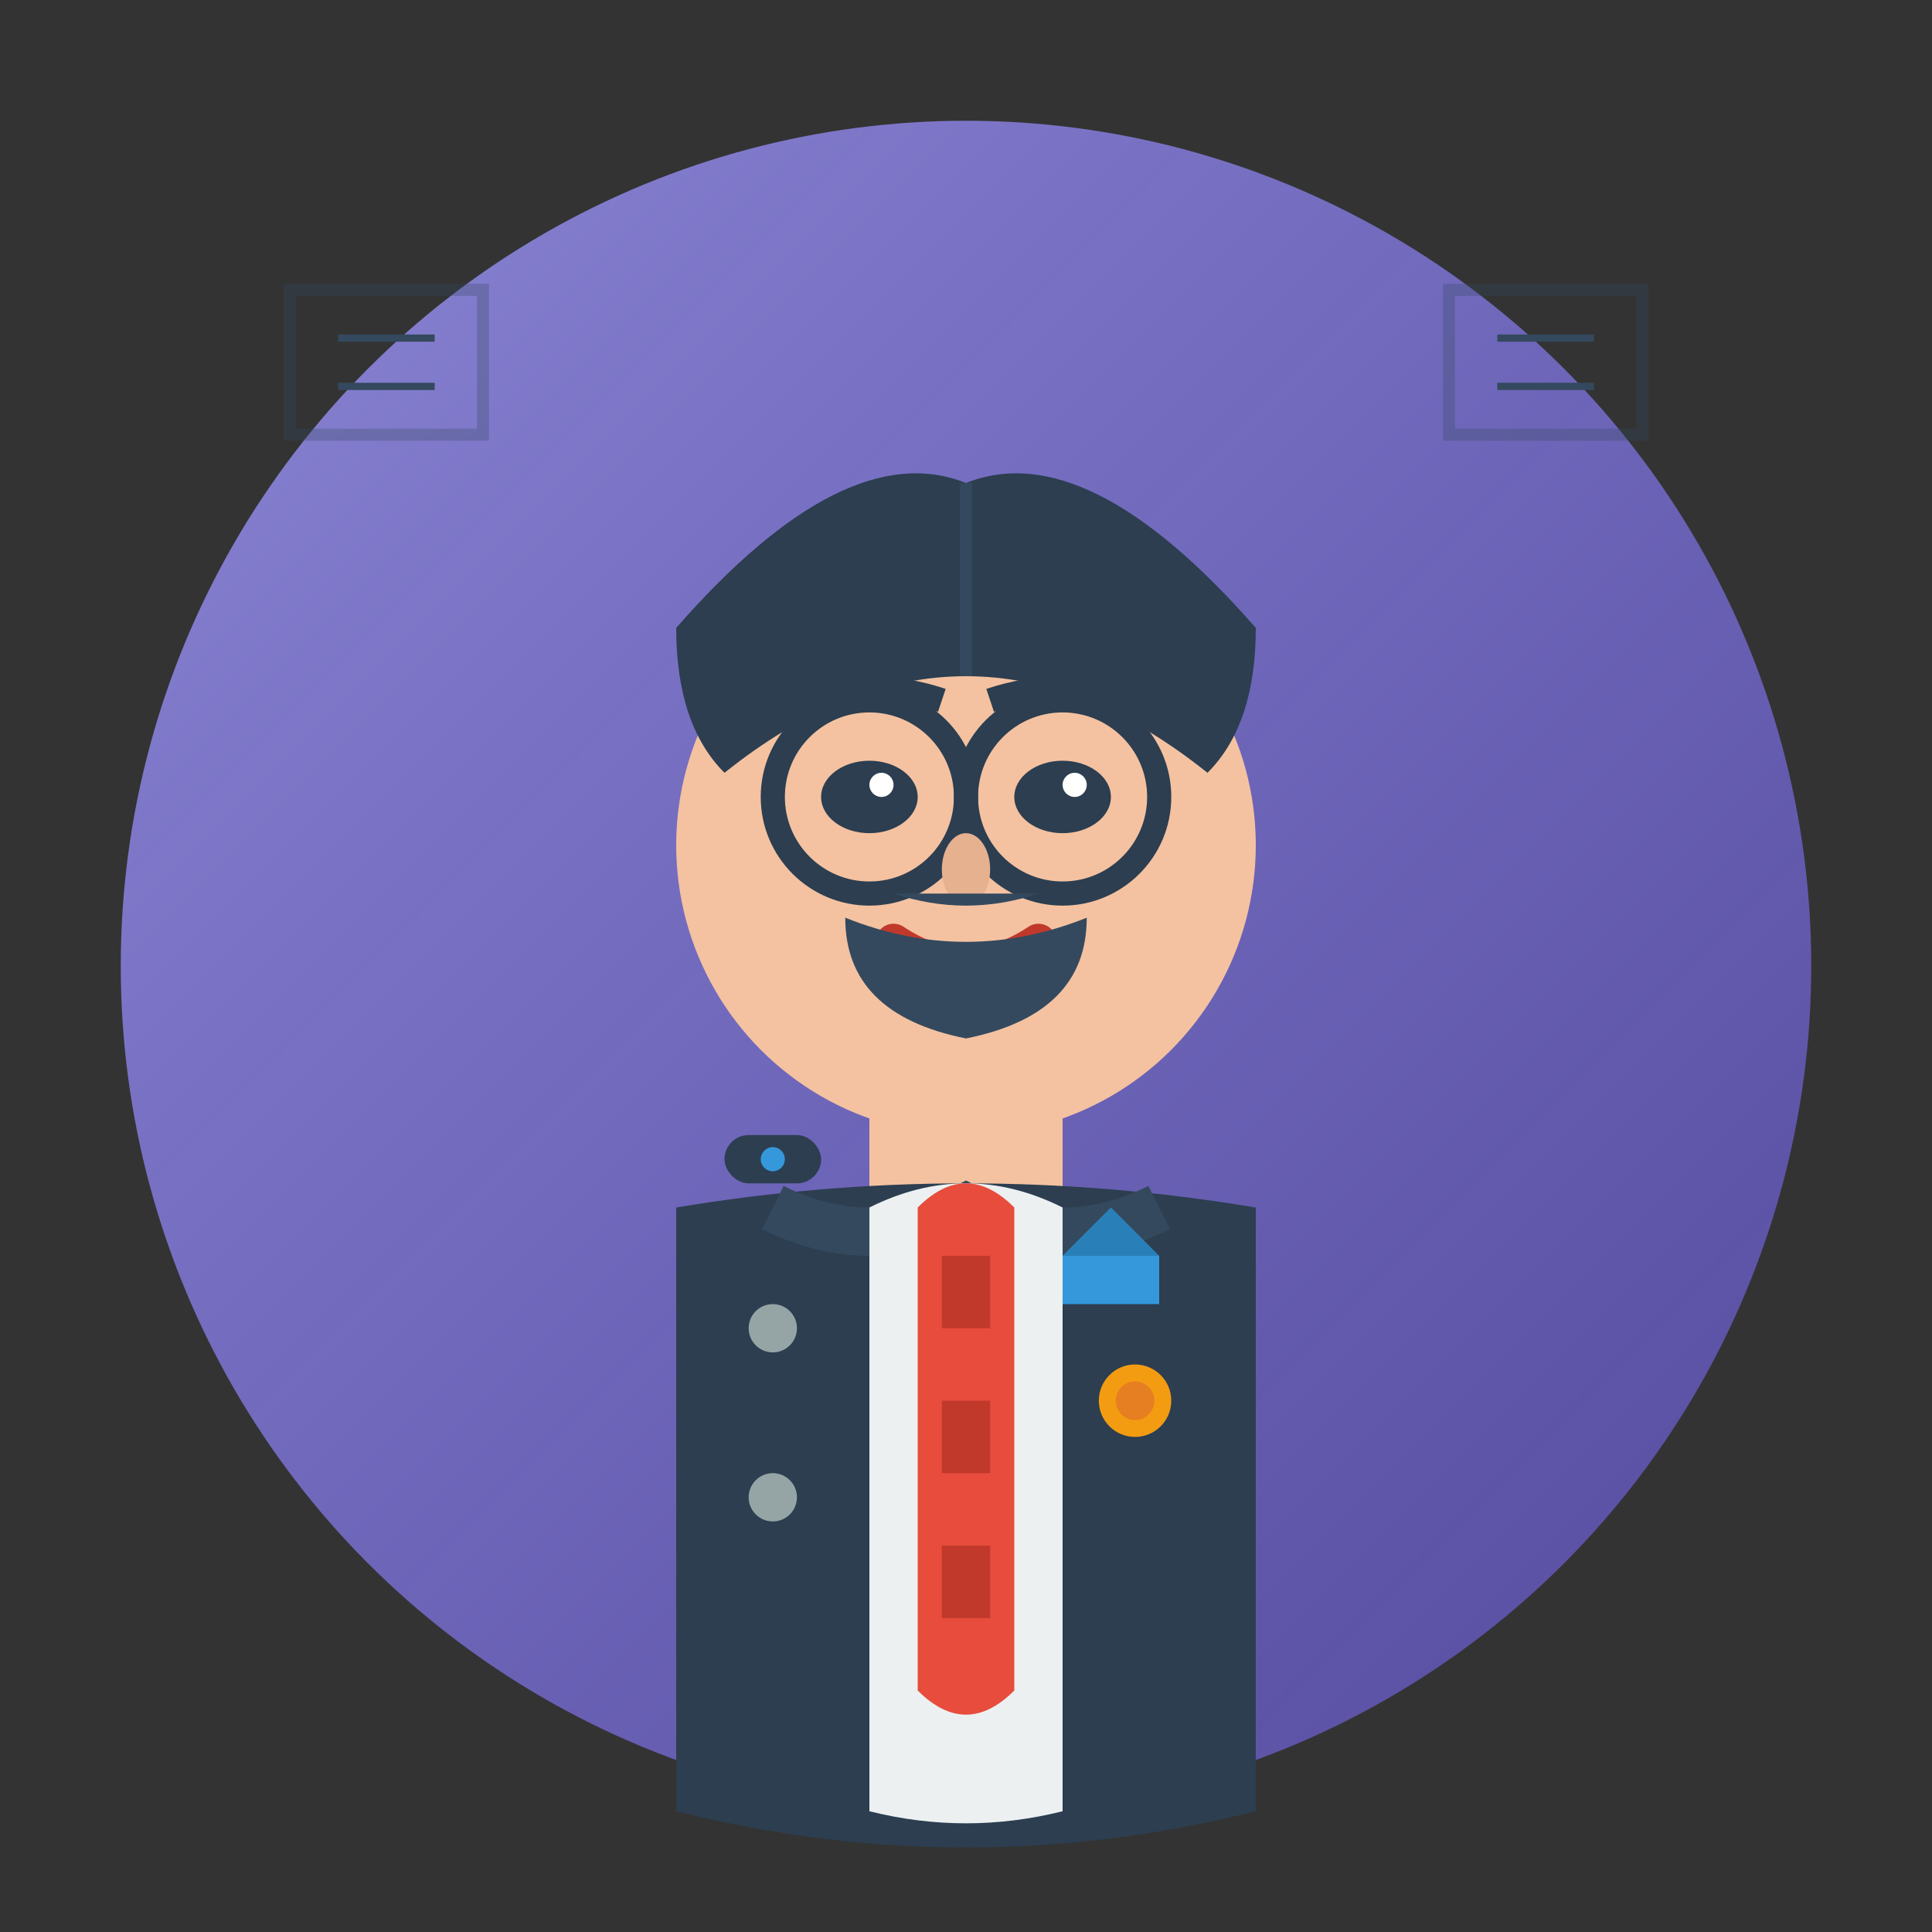
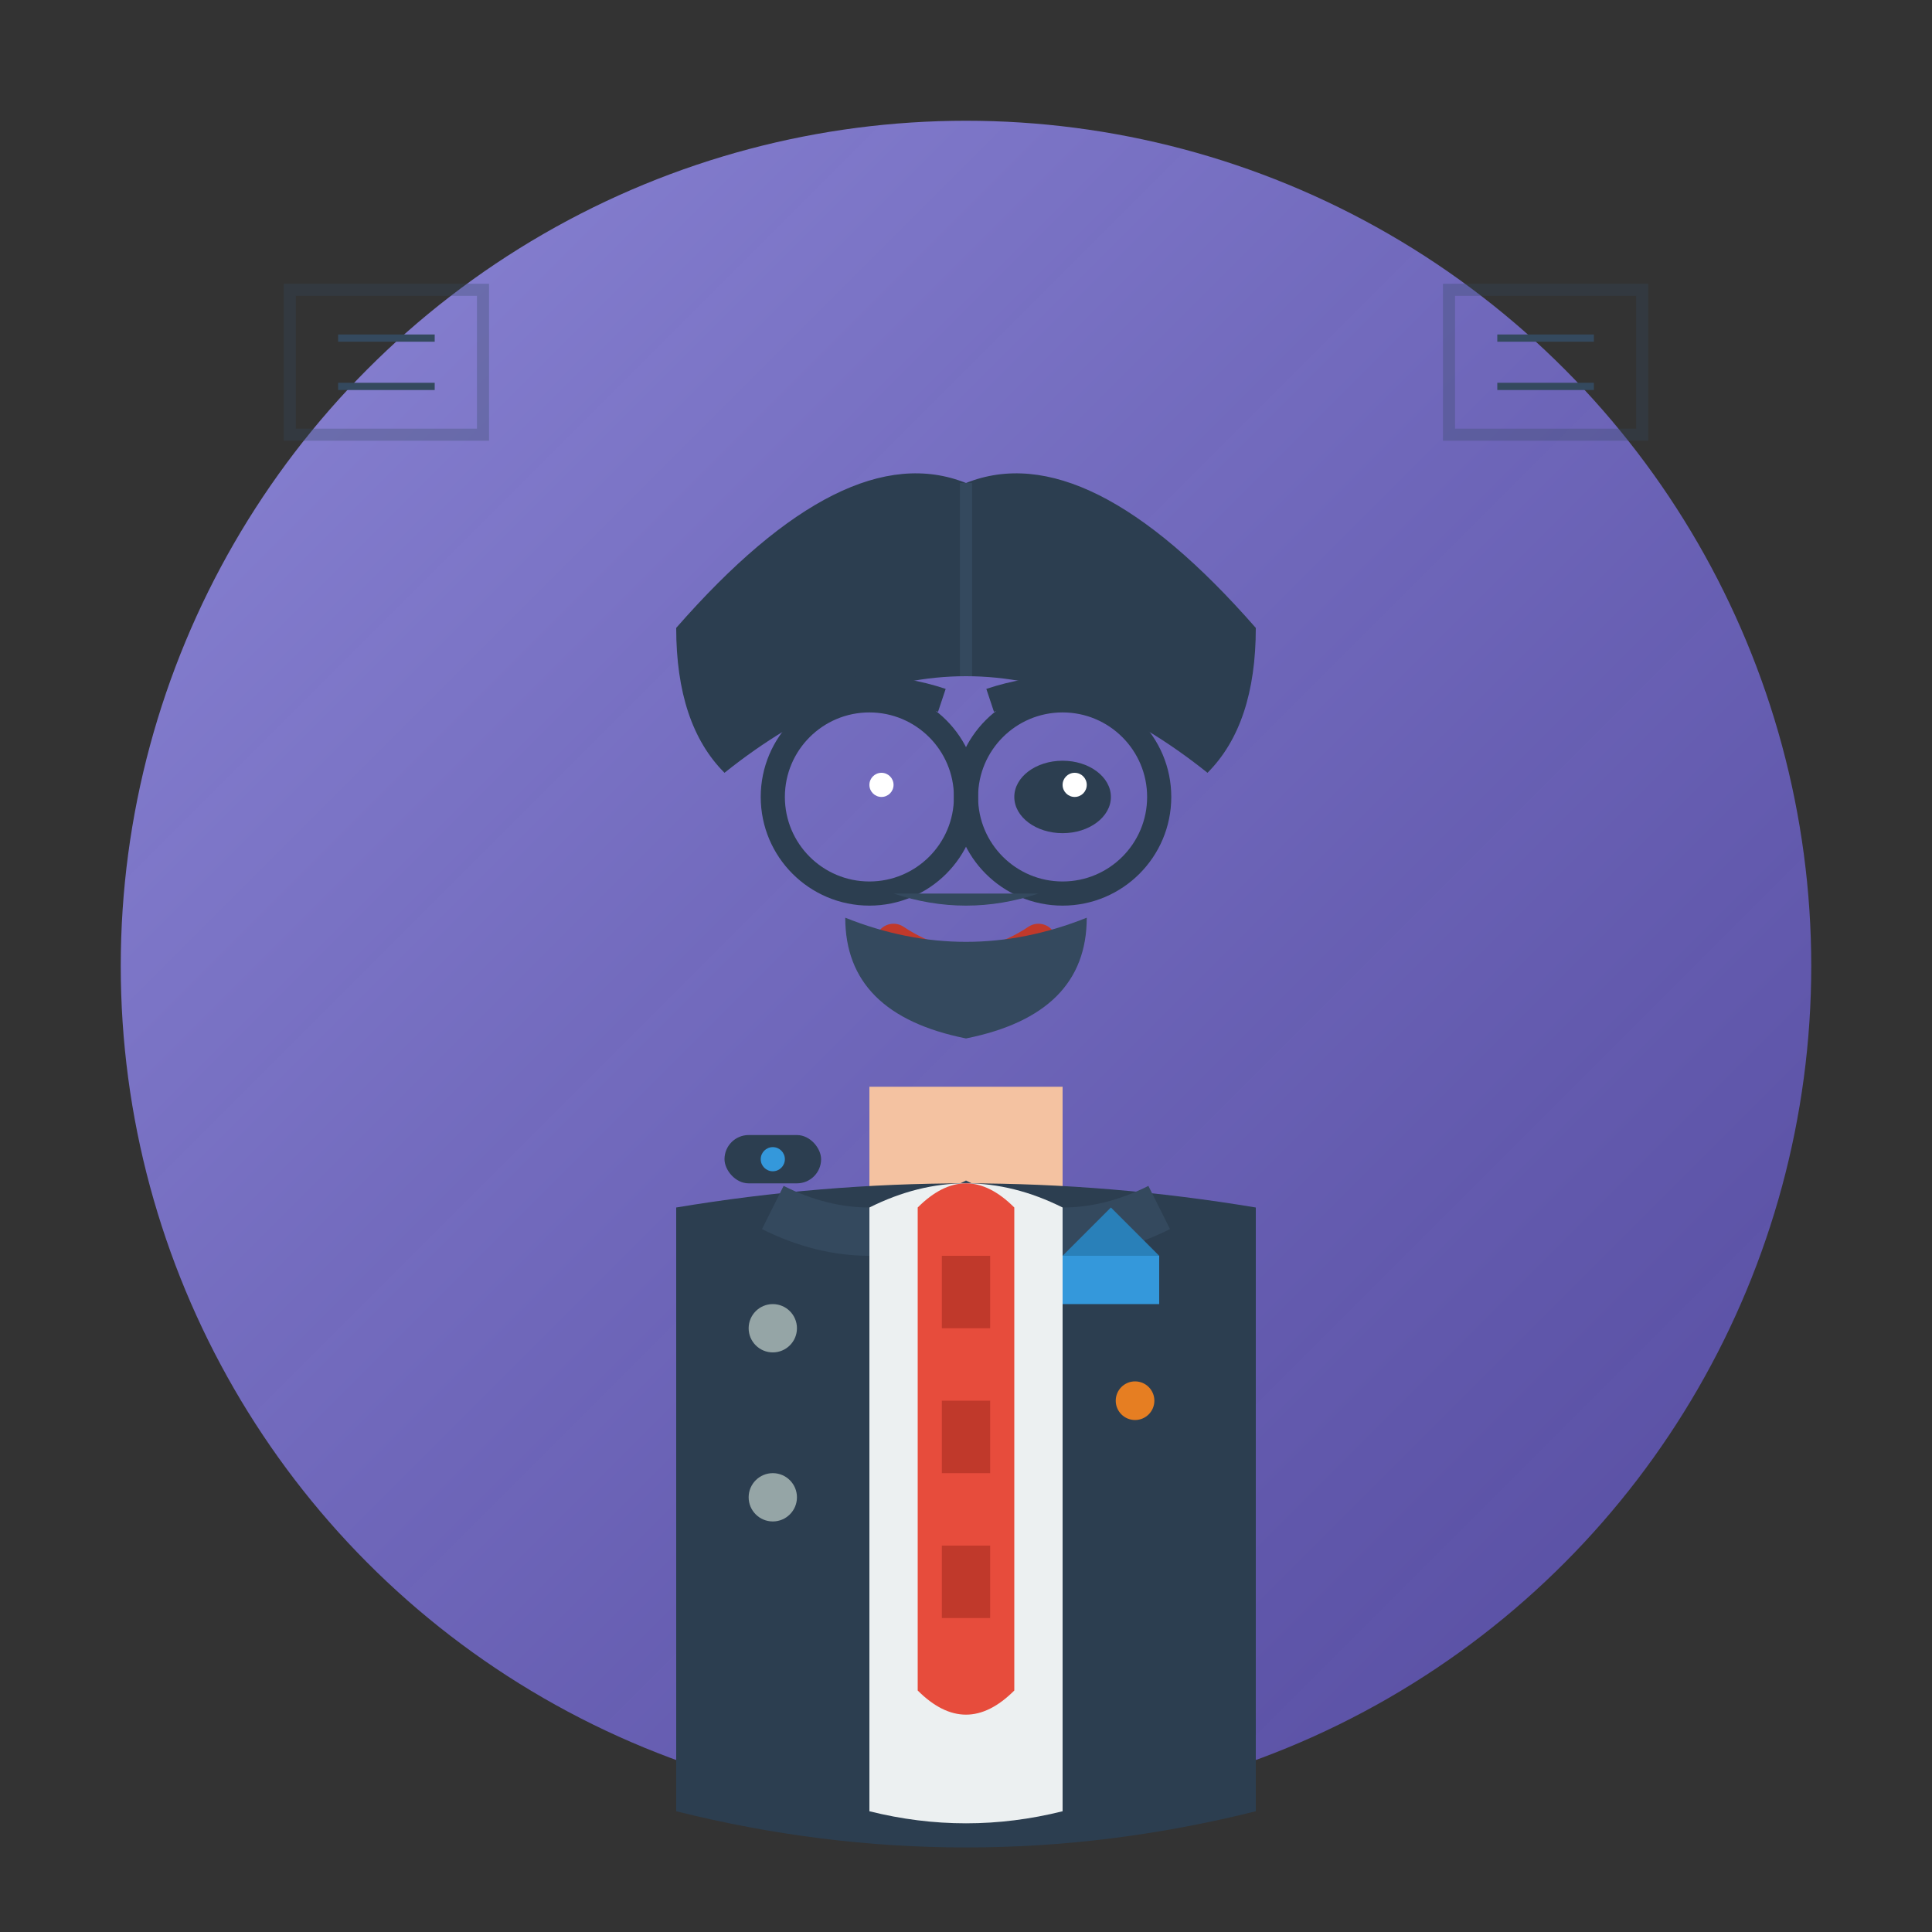
<svg xmlns="http://www.w3.org/2000/svg" width="80" height="80" viewBox="0 0 80 80" fill="none">
  <rect x="0" y="0" width="80" height="80" fill="#333333" stroke="none" />
  <circle cx="40" cy="40" r="35" fill="url(#clientGradient2)" />
-   <circle cx="40" cy="35" r="12" fill="#f4c2a1" />
  <path d="M28 26 Q35 18 40 20 Q45 18 52 26 Q52 30 50 32 Q45 28 40 28 Q35 28 30 32 Q28 30 28 26" fill="#2c3e50" />
  <line x1="40" y1="20" x2="40" y2="28" stroke="#34495e" stroke-width="0.5" />
-   <ellipse cx="36" cy="33" rx="2" ry="1.5" fill="#2c3e50" />
  <ellipse cx="44" cy="33" rx="2" ry="1.5" fill="#2c3e50" />
  <circle cx="36.5" cy="32.5" r="0.5" fill="#fff" />
  <circle cx="44.5" cy="32.5" r="0.5" fill="#fff" />
  <circle cx="36" cy="33" r="4" fill="none" stroke="#2c3e50" stroke-width="1" />
  <circle cx="44" cy="33" r="4" fill="none" stroke="#2c3e50" stroke-width="1" />
  <line x1="40" y1="33" x2="40" y2="33" stroke="#2c3e50" stroke-width="1" />
  <path d="M33 29 Q36 28 39 29" fill="none" stroke="#2c3e50" stroke-width="1" />
  <path d="M41 29 Q44 28 47 29" fill="none" stroke="#2c3e50" stroke-width="1" />
-   <ellipse cx="40" cy="36" rx="1" ry="1.5" fill="#e6b18f" />
  <path d="M37 39 Q40 41 43 39" fill="none" stroke="#c0392b" stroke-width="1.5" stroke-linecap="round" />
  <path d="M35 38 Q40 40 45 38 Q45 42 40 43 Q35 42 35 38" fill="#34495e" />
  <path d="M37 37 Q40 38 43 37" fill="#34495e" />
  <rect x="36" y="45" width="8" height="6" fill="#f4c2a1" />
  <path d="M28 50 Q40 48 52 50 L52 75 Q40 78 28 75 Z" fill="#2c3e50" />
  <path d="M32 50 Q36 52 40 50 Q44 52 48 50" fill="none" stroke="#34495e" stroke-width="2" />
  <path d="M36 50 Q40 48 44 50 L44 75 Q40 76 36 75 Z" fill="#ecf0f1" />
  <path d="M38 50 Q40 48 42 50 L42 70 Q40 72 38 70 Z" fill="#e74c3c" />
  <rect x="39" y="52" width="2" height="3" fill="#c0392b" />
  <rect x="39" y="58" width="2" height="3" fill="#c0392b" />
  <rect x="39" y="64" width="2" height="3" fill="#c0392b" />
  <circle cx="32" cy="55" r="1" fill="#95a5a6" />
  <circle cx="32" cy="62" r="1" fill="#95a5a6" />
  <rect x="44" y="52" width="4" height="2" fill="#3498db" />
  <path d="M44 52 L46 50 L48 52" fill="#2980b9" />
  <rect x="30" y="47" width="4" height="2" fill="#2c3e50" rx="1" />
  <circle cx="32" cy="48" r="0.5" fill="#3498db" />
-   <circle cx="47" cy="58" r="1.5" fill="#f39c12" />
  <circle cx="47" cy="58" r="0.8" fill="#e67e22" />
  <rect x="12" y="12" width="8" height="6" fill="none" stroke="#34495e" stroke-width="0.5" opacity="0.3" />
  <rect x="60" y="12" width="8" height="6" fill="none" stroke="#34495e" stroke-width="0.5" opacity="0.3" />
  <line x1="14" y1="14" x2="18" y2="14" stroke="#34495e" stroke-width="0.3" />
  <line x1="14" y1="16" x2="18" y2="16" stroke="#34495e" stroke-width="0.3" />
  <line x1="62" y1="14" x2="66" y2="14" stroke="#34495e" stroke-width="0.3" />
  <line x1="62" y1="16" x2="66" y2="16" stroke="#34495e" stroke-width="0.3" />
  <defs>
    <linearGradient id="clientGradient2" x1="0%" y1="0%" x2="100%" y2="100%">
      <stop offset="0%" style="stop-color:#a29bfe;stop-opacity:0.8" />
      <stop offset="100%" style="stop-color:#6c5ce7;stop-opacity:0.6" />
    </linearGradient>
  </defs>
</svg>